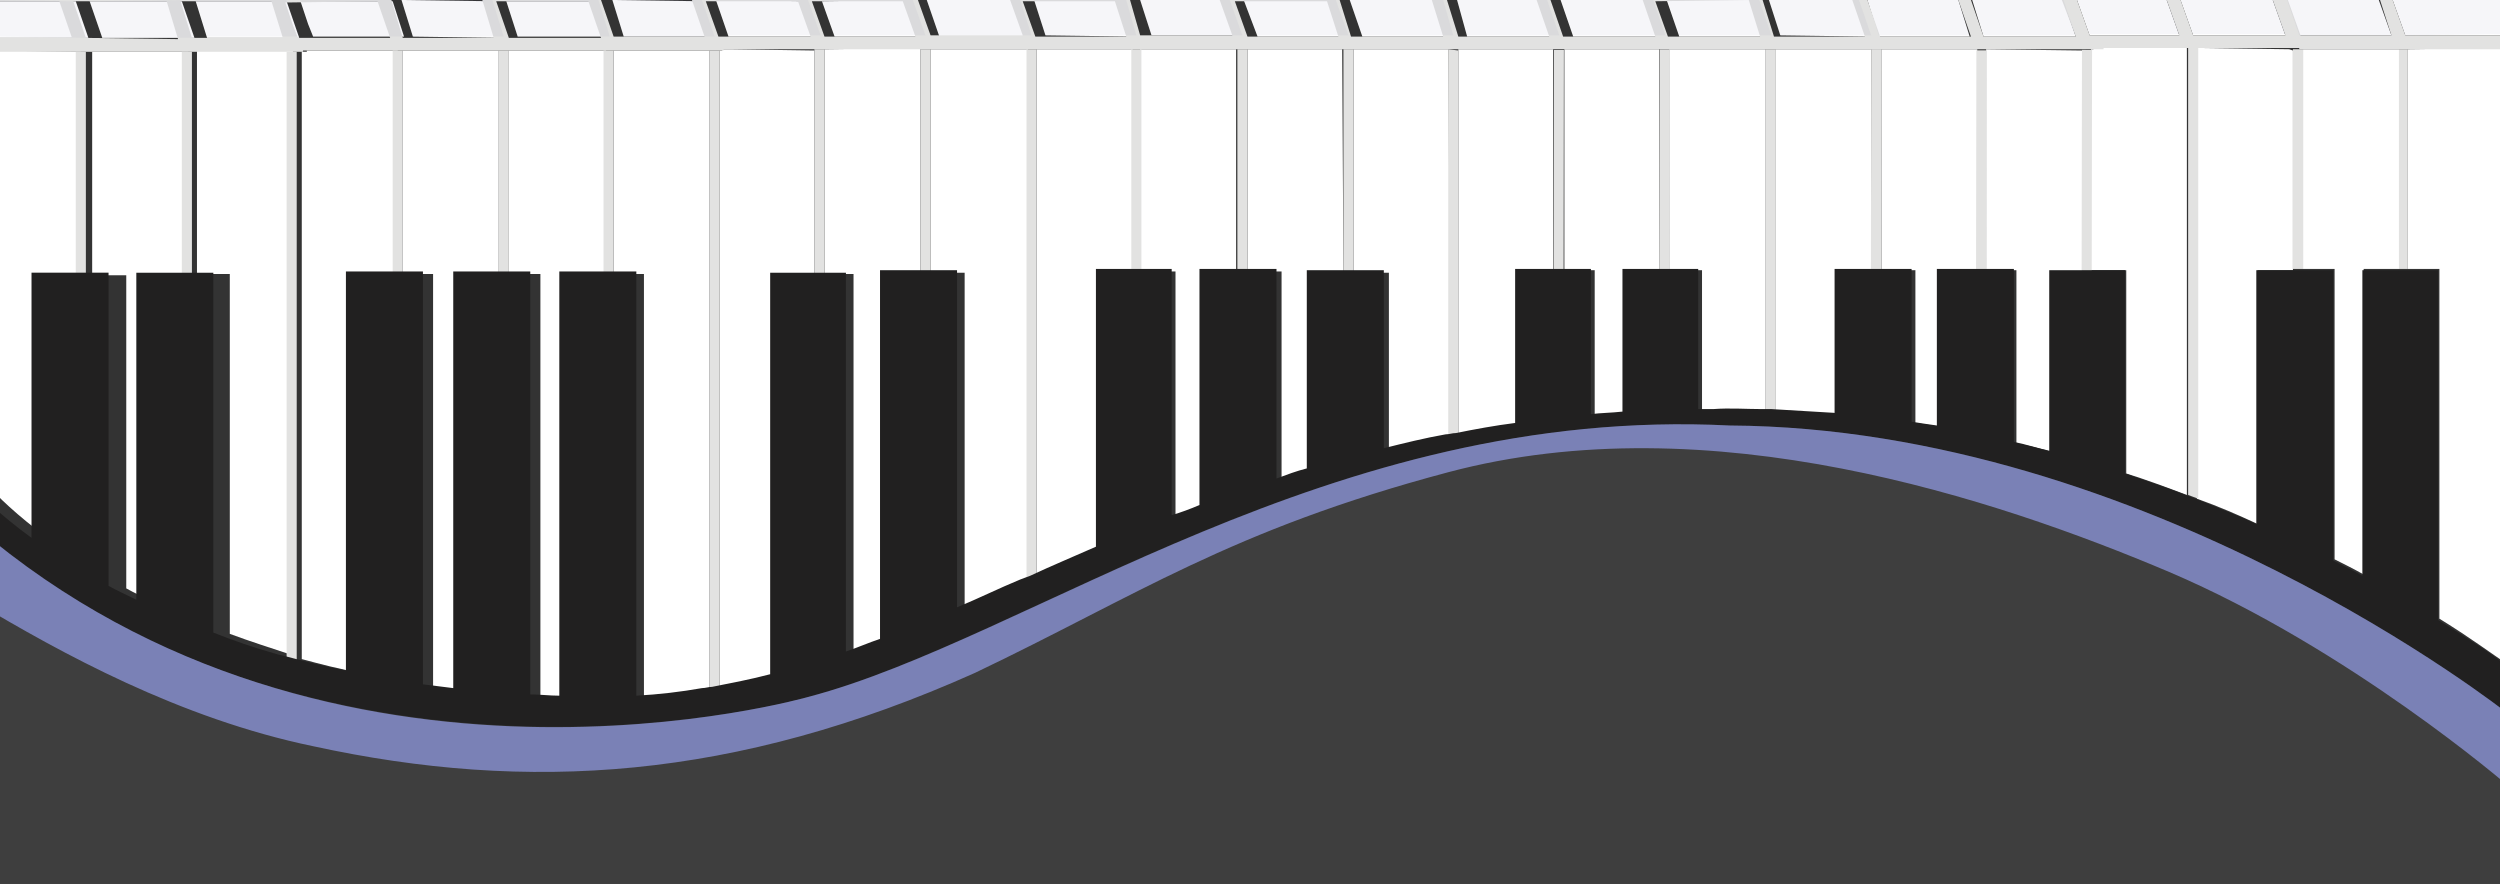
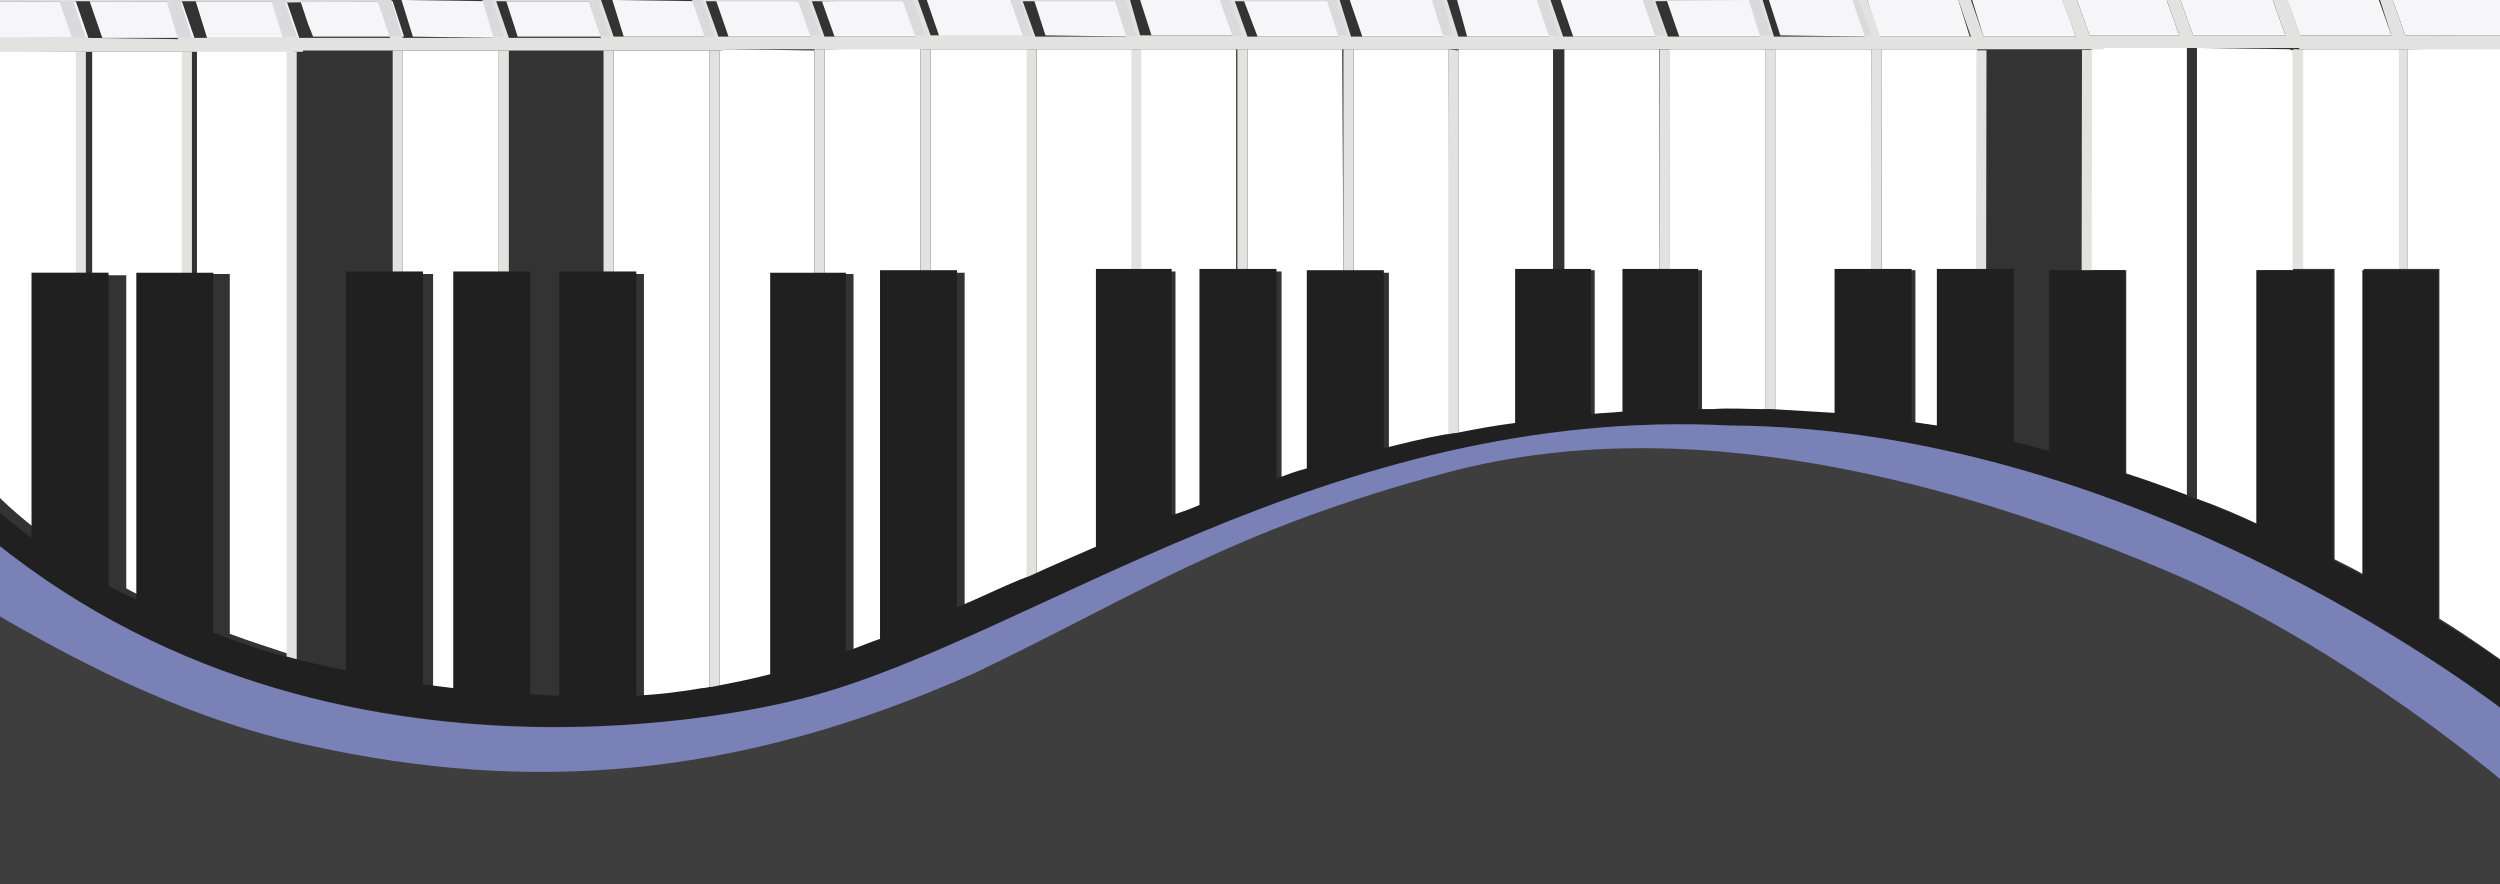
<svg xmlns="http://www.w3.org/2000/svg" x="0px" y="0px" viewBox="0 0 198 70" style="vertical-align: middle; max-width: 100%; width: 100%;" width="100%">
  <rect x="0" y="0" width="198" height="70" fill="#333333" stroke="none" />
  <path d="M198.7,142.4l0-70.9l0-10.5c0,0-12.5-10.4-26.8-16.2c-13.6-5.5-36.3-12.8-57.1-7.6  c-17.3,4.4-24.7,9.4-37.5,15.2c-19,8.1-35.3,9.1-52.4,5.5C14.2,56,4.8,51-1.9,47.2c0,0,0,0,0,0c0,1.4,0,3,0,4.5c0,9,0,19,0,19l0,0  l0,71.9L198.7,142.4L198.7,142.4z" fill="#3e3e3e" />
  <g>
    <path d="M-1,4l0,34.4c0.7,0.8,2.3,2.4,4.9,4.3l0-20.9l2.5,0l0-17.7L-1,4z" fill="#FFFFFF" />
    <path d="M7.6,4.1L7.6,4.1l-0.3,0l0,17.7l2.7,0l0,24.8c0.7,0.4,1.4,0.7,2.2,1.1l0-25.9l2.7,0l0-17.7L7.6,4.1z" fill="#FFFFFF" />
    <path d="M16,4L16,4l-0.4,0l0,17.7l2.6,0l0,28.5c1.6,0.6,3.2,1.1,5,1.7l0-47.9L16,4z" fill="#FFFFFF" />
-     <path d="M25.2,4l-0.9,0l0,0.1l-0.4,0l0,48.1c1.5,0.4,3,0.8,4.7,1.1l0-31.6l2.9,0l0-17.7L25.2,4z" fill="#FFFFFF" />
    <path d="M32.3,4L32.3,4l-0.4,0l0,17.7l2.4,0l0,32.7c0.8,0.1,1.6,0.2,2.4,0.3l0-33l2.8,0l0-17.7L32.3,4z" fill="#FFFFFF" />
-     <path d="M40.6,4L40.6,4l-0.3,0l0,17.7l2.5,0l0,33.5c0.8,0,1.5,0.1,2.3,0.1l0-33.6l2.9,0l0-17.7L40.6,4z" fill="#FFFFFF" />
    <path d="M49,4L49,4l-0.4,0l0,17.7l2.4,0l0,33.6c1.8-0.1,3.5-0.3,5.2-0.6l0-50.7L49,4z" fill="#FFFFFF" />
    <path d="M57.8,3.9l-0.6,0l0,0.1L57,4l0,50.6c1.6-0.3,3.1-0.6,4.6-1l0-31.8l2.9,0l0-17.8L57.8,3.9z" fill="#FFFFFF" />
    <path d="M65.6,3.9L65.6,3.9l-0.3,0l0,17.8l2.3,0l0,30c0.9-0.3,1.8-0.6,2.7-1l0-29.2l2.6,0l0-17.7L65.6,3.9z" fill="#FFFFFF" />
    <path d="M74,3.9L74,3.9l-0.3,0l0,17.7l2.7,0l0,26.7c1.6-0.7,3.3-1.4,5-2.2l0-42.2L74,3.9z" fill="#FFFFFF" />
    <path d="M82.4,3.9L82.4,3.9l-0.3,0l0,41.9c1.7-0.7,3.4-1.5,5.2-2.3l0-22l2.4,0l0-17.6L82.4,3.9z" fill="#FFFFFF" />
    <path d="M97.9,3.9L97.9,3.9l-7.3,0l0,0l-0.3,0l0,17.6l2.8,0l0,19.5c0.7-0.3,1.4-0.6,2.2-0.8l0-18.7l2.6,0L97.9,3.9   L97.9,3.9C97.9,3.9,97.9,3.9,97.9,3.9z" fill="#FFFFFF" />
    <path d="M106.3,3.9L106.3,3.9l-7.5,0l0,17.6l2.7,0l0,16.6c0.8-0.3,1.6-0.5,2.4-0.8l0-15.7l2.5,0L106.3,3.9L106.3,3.9z" fill="#FFFFFF" />
    <path d="M114.7,3.9L114.7,3.9l-7.5,0l0,17.7l2.8,0l0,14.1c1.6-0.4,3.2-0.7,4.9-1.1L114.7,3.9L114.7,3.9z" fill="#FFFFFF" />
    <path d="M115.5,3.9l0,30.5c1.5-0.3,3.1-0.6,4.7-0.8l0-12.2l2.8,0l0-17.5L115.5,3.9z" fill="#FFFFFF" />
    <path d="M124.2,3.9L124.2,3.9l-0.3,0l0,17.5l2.4,0l0,11.5c0.8-0.1,1.7-0.2,2.5-0.2l0-11.3l2.6,0l0-17.5L124.2,3.9z" fill="#FFFFFF" />
    <path d="M132.5,3.9L132.5,3.9l-0.3,0l0,17.5l2.6,0l0,11.1c0.4,0,0.8,0,1.2,0c1.3,0,2.5,0,3.8,0l0-28.6L132.5,3.9z" fill="#FFFFFF" />
    <path d="M148,3.9L148,3.9l-7.1,0l0,0l-0.3,0l0,28.6c1.7,0.1,3.4,0.2,5,0.3l0-11.4l2.6,0l0-17.5L148,3.9z" fill="#FFFFFF" />
    <path d="M156.4,3.9L156.4,3.9l-7.4,0l0,17.5l2.7,0l0,12.1c0.7,0.1,1.4,0.2,2,0.3l0-12.4l2.9,0l0-17.5L156.4,3.9z" fill="#FFFFFF" />
-     <path d="M157.3,3.9l0,17.5l2.4,0l0,13.7c0.9,0.2,1.9,0.4,2.8,0.7l0-14.3l2.4,0l0-17.5L157.3,3.9z" fill="#FFFFFF" />
    <path d="M165.8,3.8l0,0.1l-0.2,0l0,17.5l2.8,0l0,16.1c1.6,0.5,3.2,1.1,4.8,1.7l0-35.4L165.8,3.8z" fill="#FFFFFF" />
    <path d="M181.3,3.9L181.3,3.9l-7.2-0.1l0,0l-0.1,0l0,35.7c1.7,0.6,3.3,1.3,4.8,2l0-20.1l2.8,0l0-17.4L181.3,3.9z" fill="#FFFFFF" />
    <path d="M182.4,3.9l0,17.4l2.5,0l0,23c0.8,0.4,1.6,0.8,2.3,1.2l0-24.2l2.8,0l0-17.4L182.4,3.9z" fill="#FFFFFF" />
    <path d="M190.8,3.9L190.8,3.9l-0.1,0l0,17.4l2.5,0l0,27.7c2.6,1.6,4.3,2.9,5.1,3.4l0-48.6L190.8,3.9z" fill="#FFFFFF" />
    <g>
      <polygon points="198,2.8 198,0 189.5,0 190.5,2.8" fill="#FFFFFF" />
      <polygon points="182.1,2.8 189.4,2.8 188.4,0 181.1,0" fill="#FFFFFF" />
      <polygon points="181,2.8 180,0 172.7,0 173.7,2.8" fill="#FFFFFF" />
      <polygon points="165.5,2.8 172.6,2.8 171.6,0 164.5,0" fill="#FFFFFF" />
      <polygon points="156.2,0 157.1,2.9 164.4,2.9 163.4,0" fill="#FFFFFF" />
      <polygon points="148.8,2.9 156,2.9 155.1,0 147.9,0" fill="#FFFFFF" />
      <polygon points="140.1,0 141,2.8 148.2,2.9 147.2,0" fill="#FFFFFF" />
      <polygon points="140.3,2.9 139.3,0 132,0 133,2.9" fill="#FFFFFF" />
      <polygon points="124.6,2.9 131.9,2.9 130.9,0 123.6,0" fill="#FFFFFF" />
      <polygon points="115.4,0 116.2,2.9 123.5,2.9 122.5,0" fill="#FFFFFF" />
      <polygon points="106.9,0 107.9,2.9 115.1,2.9 114.3,0" fill="#FFFFFF" />
      <polygon points="98.5,0 99.6,2.9 106.8,2.9 105.8,0" fill="#FFFFFF" />
      <polygon points="98.4,2.8 97.4,0 90.3,0 91.2,2.8" fill="#FFFFFF" />
      <polygon points="82.8,2.8 90,2.9 89.2,0 81.9,0" fill="#FFFFFF" />
      <polygon points="81.7,2.9 80.8,0 73.4,0 74.4,2.9" fill="#FFFFFF" />
      <polygon points="65.1,0.1 66.1,2.9 73.3,2.9 72.3,0" fill="#FFFFFF" />
      <polygon points="65,2.9 64,0.1 56.7,0 57.7,2.9" fill="#FFFFFF" />
      <polygon points="49.4,2.9 56.6,2.9 55.6,0.1 48.5,0" fill="#FFFFFF" />
      <polygon points="48.3,2.9 47.4,0.1 40.1,0.1 41,2.9" fill="#FFFFFF" />
      <polygon points="32.7,2.9 39.9,3 39,0.1 31.8,0" fill="#FFFFFF" />
      <polygon points="24.4,1.9 24.8,2.9 32,2.9 31.1,0.1 23.8,0.1" fill="#FFFFFF" />
      <polygon points="15.5,0.1 16.4,3 23.7,3 22.7,0.1" fill="#FFFFFF" />
      <polygon points="8.1,3 15.4,3 14.4,0.1 7.1,0.1" fill="#FFFFFF" />
      <polygon points="0,3 7,3 6,0.1 0,0.1" fill="#FFFFFF" />
    </g>
  </g>
  <g>
    <path d="M-1.5,38.5l0-34.5l-0.4,0l0,34C-1.8,38.1-1.7,38.3-1.5,38.5z" fill="#E2E2E1" />
    <rect x="6" y="4.1" width="0.8" height="17.8" fill="#E2E2E1" />
    <rect x="14.4" y="4.1" width="0.8" height="17.7" fill="#E2E2E1" />
    <path d="M22.7,4.1l0,48c0.2,0.1,0.5,0.1,0.8,0.2l0-48.2L22.7,4.1z" fill="#E2E2E1" />
    <rect x="31.1" y="4" width="0.8" height="17.7" fill="#E2E2E1" />
    <rect x="39.5" y="4" width="0.8" height="17.7" fill="#E2E2E1" />
    <rect x="47.8" y="4" width="0.8" height="17.7" fill="#E2E2E1" />
    <path d="M56.2,4l0,50.7c0.3,0,0.5-0.1,0.8-0.1L57,4L56.2,4z" fill="#E2E2E1" />
    <rect x="64.5" y="3.9" width="0.8" height="17.8" fill="#E2E2E1" />
    <rect x="72.9" y="3.9" width="0.8" height="17.7" fill="#E2E2E1" />
    <path d="M81.3,3.9l0,42.2c0.3-0.1,0.5-0.2,0.8-0.3l0-41.9L81.3,3.9z" fill="#E2E2E1" />
    <rect x="89.6" y="3.9" width="0.8" height="17.6" fill="#E2E2E1" />
    <rect x="98" y="3.9" width="0.8" height="17.6" fill="#E2E2E1" />
    <rect x="106.4" y="3.9" width="0.8" height="17.7" fill="#E2E2E1" />
    <path d="M114.7,3.9l0,30.7c0.2-0.1,0.5-0.1,0.8-0.1l0-30.5L114.7,3.9z" fill="#E2E2E1" />
-     <rect x="114.7" y="12.3" transform="matrix(1.421401e-03 -1 1 1.421401e-03 110.574 136.14)" width="17.5" height="0.8" fill="#E2E2E1" />
    <rect x="123.1" y="12.3" transform="matrix(1.521401e-03 -1 1 1.521401e-03 118.922 144.492)" width="17.5" height="0.8" fill="#E2E2E1" />
    <path d="M139.8,3.9l0,28.6c0.3,0,0.5,0,0.8,0l0-28.6L139.8,3.9z" fill="#E2E2E1" />
    <rect x="139.8" y="12.3" transform="matrix(1.421401e-03 -1 1 1.421401e-03 135.677 161.175)" width="17.5" height="0.8" fill="#E2E2E1" />
    <rect x="148.1" y="12.3" transform="matrix(1.521401e-03 -1 1 1.521401e-03 143.977 169.567)" width="17.5" height="0.8" fill="#E2E2E1" />
    <rect x="156.5" y="12.3" transform="matrix(1.521401e-03 -1 1 1.521401e-03 152.327 177.933)" width="17.5" height="0.8" fill="#E2E2E1" />
-     <path d="M173.3,3.8l0,35.4c0.3,0.1,0.5,0.2,0.8,0.3l0-35.7L173.3,3.8z" fill="#E2E2E1" />
+     <path d="M173.3,3.8l0,35.4l0-35.7L173.3,3.8z" fill="#E2E2E1" />
    <rect x="181.6" y="3.9" width="0.8" height="17.4" fill="#E2E2E1" />
    <rect x="190" y="3.9" width="0.7" height="17.4" fill="#E2E2E1" />
    <path d="M-1.5,4.1l7.5,0l0.8,0l0.3,0l0,0l7.3,0l0.8,0l0.4,0l0,0l7.2,0l0.8,0l0.4,0l0-0.1l0,0l0.9,0l6.3,0l0.8,0l0.4,0   l0,0l7.2,0l0.8,0l0.3,0l0,0l7.3,0l0.8,0L49,4l0,0l7.2,0L57,4l0.3,0l0-0.1v0l0.6,0l6.7,0l0.8,0l0.3,0l0,0l7.3,0l0.8,0l0.3,0l0,0   l7.3,0l0.8,0l0.4,0l0,0l7.3,0l0.8,0l0.3,0l0,0l7.3,0l0,0l0.1,0l0.8,0l7.5,0l0,0l0.1,0l0.8,0l7.5,0l0,0l0.1,0l0.8,0l7.6,0l0.8,0   l0.3,0l0,0l7.3,0l0.8,0l0.3,0l0,0l7.3,0l0.8,0l0.3,0l0,0l7.1,0l0,0l0.2,0l0.8,0l7.4,0l0,0l0.2,0l0.8,0l7.6,0l0.8,0l0.2,0l0-0.1   l7.4,0l0.8,0l0.1,0l0,0l7.2,0l0,0.1l0.3,0l0.8,0l7.6,0l0.7,0l0.1,0l0,0l7.4,0l0.4,0l0-4.5l0,0L5.6-0.6L5.5-0.9L-2.3-1l0,5l0.4,0   L-1.5,4.1z M5.7,3l-7,0l0-2.9l6,0L5.7,3z M29.9,0.1l1,2.9l-7.3,0l-0.4-1l-0.6-1.8L29.9,0.1z M46.6,0.1l1,2.9l-7.3,0l-1-2.9   L46.6,0.1z M80,0l1,2.8l-7.3,0l-1-2.8L80,0L80,0z M96.6,0l1,2.8l-7.3,0L89.5,0L96.6,0z M138.5,0l0.9,2.9l-7.3,0l-1-2.8L138.5,0   L138.5,0z M180,0l1,2.8l-7.3,0l-1-2.8L180,0L180,0z M189.4,2.8l-7.2,0l-1-2.8l7.3,0L189.4,2.8z M172.6,2.8l-7.1,0l-1-2.8l7.1,0   L172.6,2.8z M164.4,2.9l-7.3,0l-1-2.9l7.2,0L164.4,2.9z M155.1,0l1,2.9l-7.2,0l-1-2.9L155.1,0z M147.7,2.9l-7.2,0L139.6,0l7.1,0   L147.7,2.9z M131.1,2.9l-7.3,0l-1-2.9l7.3,0L131.1,2.9z M122.7,2.9l-7.2,0L114.6,0l7.1,0L122.7,2.9z M114.3,2.9l-7.3,0L106.1,0   l7.3,0L114.3,2.9z M106,2.9l-7.2,0l-1-2.8l7.3,0L106,2.9z M89.2,2.9l-7.2,0l-1-2.8l7.3,0L89.2,2.9z M72.5,2.9l-7.2,0l-1-2.8l7.2,0   L72.5,2.9z M63.2,0.1l1,2.8l-7.3,0l-1-2.8L63.2,0.1z M55.8,2.9l-7.2,0l-1-2.9l7.2,0L55.8,2.9z M39.1,3l-7.2,0L31,0l7.2,0L39.1,3z    M22.4,3l-7.2,0l-0.9-2.9l7.2,0L22.4,3z M13.2,0.1l0.9,3L6.8,3l-1-2.9L13.2,0.1z M198,0l0,2.8l-7.5,0L189.5,0L198,0z" fill="#E2E2E1" />
  </g>
  <path d="M64,55.2c17.5-4.6,41.3-23.1,73-21.5c33.1,0.2,61.6,22.8,61.6,22.8l0-3.7c0,0-0.2-0.1-0.4-0.3  c-0.7-0.6-2.5-1.8-5.1-3.4l0-27.7l-2.5,0l-0.7,0l-2.8,0l0,24.2c-0.7-0.4-1.5-0.8-2.3-1.2l0-23l-2.5,0l-0.8,0l-2.8,0l0,20.1  c-1.5-0.7-3.1-1.3-4.8-2c-0.3-0.1-0.5-0.2-0.8-0.3c-1.5-0.6-3.1-1.1-4.8-1.7l0-16.1l-2.8,0l-0.8,0l-2.4,0l0,14.3  c-0.9-0.2-1.8-0.5-2.8-0.7l0-13.7l-2.4,0l-0.8,0l-2.9,0l0,12.4c-0.7-0.1-1.4-0.2-2-0.3l0-12.1l-2.7,0l-0.8,0l-2.6,0l0,11.4  c-1.6-0.1-3.3-0.2-5-0.3c-0.3,0-0.5,0-0.8,0c-1.2,0-2.5-0.1-3.8,0c-0.4,0-0.8,0-1.2,0l0-11.1l-2.6,0l-0.8,0l-2.6,0l0,11.3  c-0.9,0.1-1.7,0.1-2.5,0.2l0-11.5l-2.4,0l-0.8,0l-2.8,0l0,12.2c-1.6,0.2-3.2,0.5-4.7,0.8c-0.3,0-0.5,0.1-0.8,0.1  c-1.7,0.3-3.3,0.7-4.9,1.1l0-14.1l-2.8,0l-0.8,0l-2.5,0l0,15.7c-0.8,0.2-1.6,0.5-2.4,0.8l0-16.6l-2.7,0l-0.8,0l-2.6,0l0,18.7  c-0.7,0.3-1.5,0.6-2.2,0.8l0-19.5l-2.8,0l-0.8,0l-2.4,0l0,22c-1.8,0.8-3.5,1.5-5.2,2.3c-0.3,0.1-0.5,0.2-0.8,0.3  c-1.7,0.7-3.3,1.5-5,2.2l0-26.7l-2.7,0l-0.8,0l-2.6,0l0,29.2c-0.9,0.3-1.8,0.7-2.7,1l0-30l-2.3,0l-0.8,0l-2.9,0l0,31.8  c-1.5,0.4-3.1,0.7-4.6,1c-0.3,0-0.5,0.1-0.8,0.1c-1.7,0.3-3.4,0.5-5.2,0.6l0-33.6l-2.4,0l-0.8,0l-2.9,0l0,33.6  c-0.8,0-1.5-0.1-2.3-0.1l0-33.5l-2.5,0l-0.8,0l-2.8,0l0,33c-0.8-0.1-1.6-0.2-2.4-0.3l0-32.7l-2.4,0l-0.8,0l-2.9,0l0,31.6  c-1.6-0.3-3.2-0.7-4.7-1.1c-0.3-0.1-0.5-0.1-0.8-0.2c-1.8-0.5-3.5-1.1-5-1.7l0-28.5l-2.6,0l-0.8,0l-2.7,0l0,25.9  c-0.8-0.4-1.5-0.7-2.2-1.1l0-24.8l-2.8,0l-0.8,0l-2.5,0l0,21c-2.6-1.9-4.2-3.5-4.9-4.3c-0.2-0.2-0.4-0.4-0.4-0.5c0,0,0,0,0,0  c0,0,0,1.5,0,3.9c0-0.2,0-0.3,0-0.3C26.5,66,64,55.2,64,55.2z" fill="#212020" />
  <path d="M-1.9,47.7c6.7,4,16.1,9.2,26.7,11.4c17,3.7,33.4,2.7,52.4-5.8c12.8-6.1,20.2-11.3,37.5-15.9  c20.7-5.5,43.4,2.1,57.1,7.9c14.3,6.1,26.8,16.9,26.8,16.9l0-5.7c0,0-28.5-22.6-61.6-22.8c-31.7-1.6-55.4,16.9-73,21.5  c0,0-37.5,10.8-65.9-13.5c0,0,0,0.1,0,0.3c0,0.8,0,3.3,0,5.4C-1.9,47.4-1.9,47.5-1.9,47.7C-1.9,47.7-1.9,47.7-1.9,47.7z" fill="rgb(122,129,182)" />
  <g opacity="5.000000e-02">
    <polygon points="198,2.7 198,-0.1 189.5,-0.1 190.5,2.8" fill="rgb(65,71,119)" />
    <polygon points="182.1,2.8 189.4,2.8 188.4,-0.1 181.1,-0.1" fill="rgb(65,71,119)" />
    <polygon points="181,2.7 180,-0.1 172.7,-0.1 173.7,2.7" fill="rgb(65,71,119)" />
    <polygon points="165.5,2.7 172.6,2.7 171.6,-0.1 164.5,-0.1" fill="rgb(65,71,119)" />
    <polygon points="156.2,-0.1 157.1,2.8 164.4,2.8 163.4,-0.1" fill="rgb(65,71,119)" />
    <polygon points="148.8,2.8 156,2.8 155.1,-0.1 147.9,-0.1" fill="rgb(65,71,119)" />
    <polygon points="140.1,-0.1 141,2.8 148.2,2.8 147.2,-0.1" fill="rgb(65,71,119)" />
    <polygon points="140.3,2.8 139.3,-0.1 132,-0.1 133,2.8" fill="rgb(65,71,119)" />
    <polygon points="124.6,2.8 131.9,2.8 130.9,-0.1 123.6,-0.1" fill="rgb(65,71,119)" />
    <polygon points="115.4,0 116.2,2.8 123.5,2.8 122.5,-0.1" fill="rgb(65,71,119)" />
    <polygon points="106.9,0 107.9,2.8 115.1,2.8 114.3,0" fill="rgb(65,71,119)" />
    <polygon points="98.5,0 99.6,2.8 106.8,2.8 105.8,0" fill="rgb(65,71,119)" />
    <polygon points="98.4,2.8 97.4,0 90.3,0 91.2,2.8" fill="rgb(65,71,119)" />
    <polygon points="82.8,2.8 90,2.8 89.2,0 81.9,0" fill="rgb(65,71,119)" />
    <polygon points="81.7,2.8 80.8,0 73.4,0 74.4,2.8" fill="rgb(65,71,119)" />
    <polygon points="65.1,0 66.1,2.8 73.3,2.8 72.3,0" fill="rgb(65,71,119)" />
    <polygon points="65,2.8 64,0 56.7,0 57.7,2.8" fill="rgb(65,71,119)" />
    <polygon points="49.4,2.9 56.6,2.9 55.6,0 48.5,0" fill="rgb(65,71,119)" />
    <polygon points="48.3,2.9 47.4,0 40.1,0 41,2.9" fill="rgb(65,71,119)" />
    <polygon points="32.7,2.9 39.9,2.9 39,0 31.8,0" fill="rgb(65,71,119)" />
    <polygon points="24.4,1.8 24.8,2.9 32,2.9 31.1,0 23.8,0" fill="rgb(65,71,119)" />
    <polygon points="15.5,0 16.4,2.9 23.7,2.9 22.7,0" fill="rgb(65,71,119)" />
    <polygon points="8.1,3 15.4,3 14.4,0 7.1,0.1" fill="rgb(65,71,119)" />
    <polygon points="0,2.9 7,3 6,0.1 0,0" fill="rgb(65,71,119)" />
  </g>
</svg>